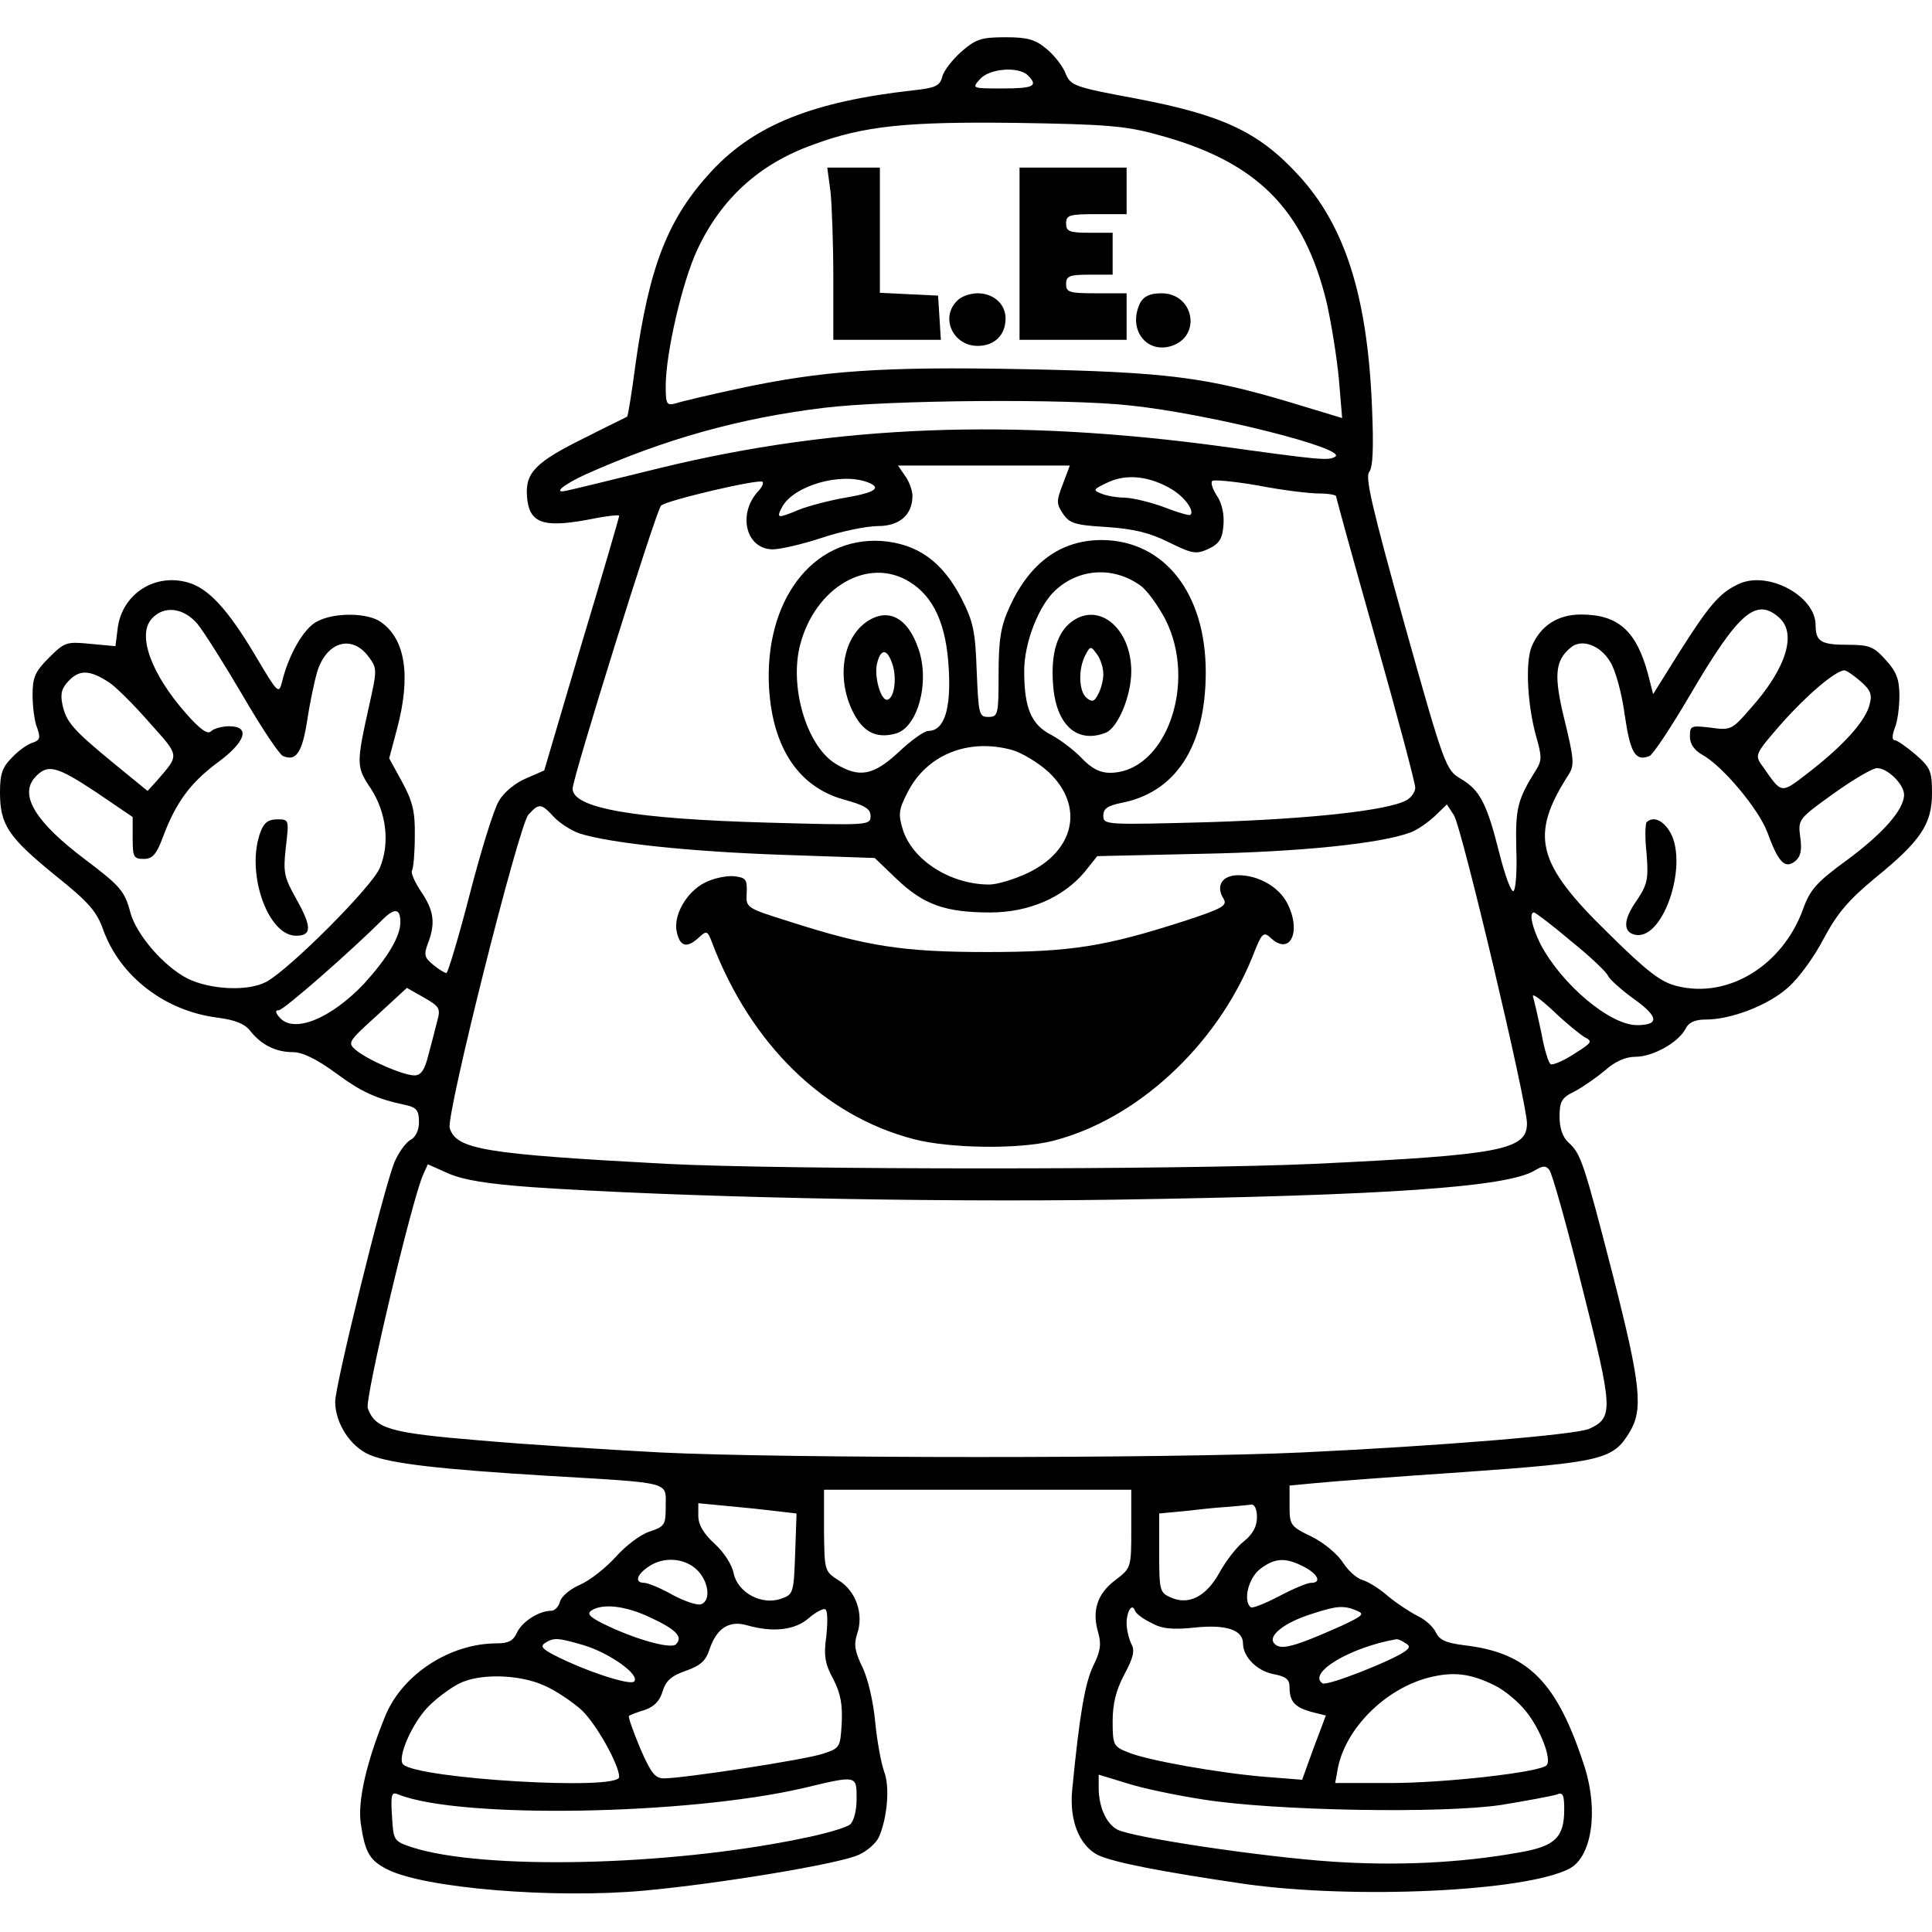
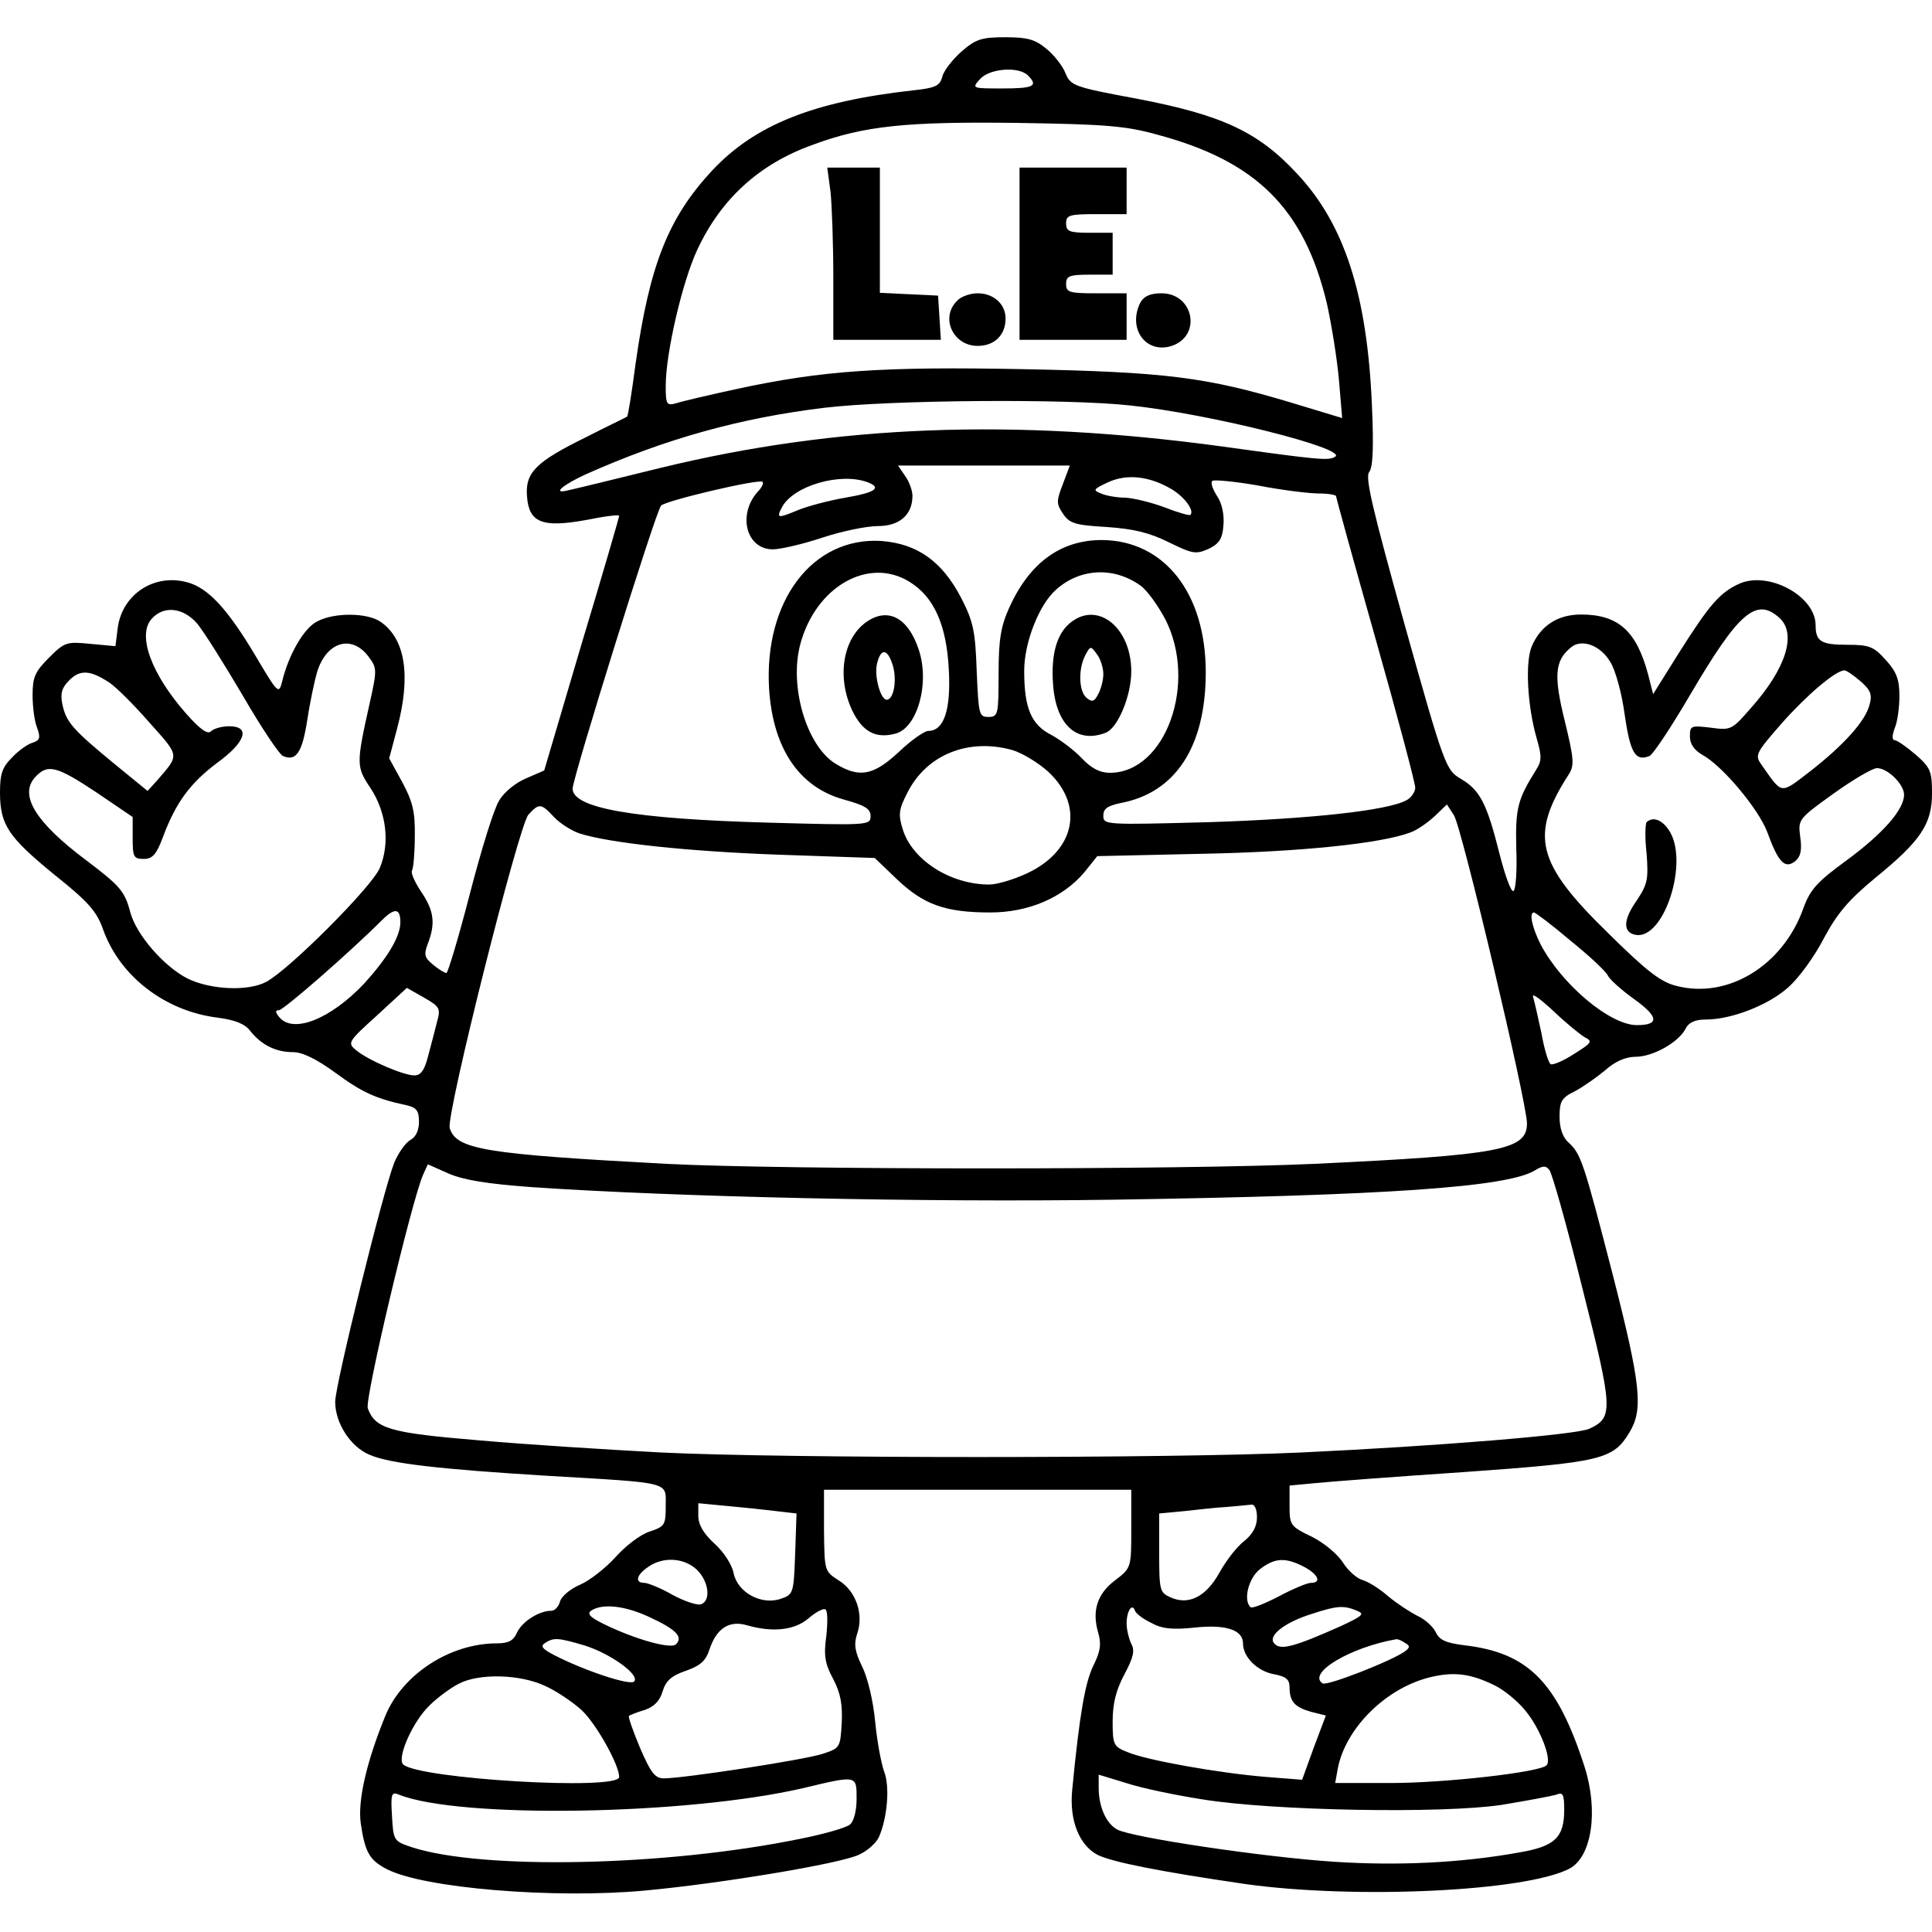
<svg xmlns="http://www.w3.org/2000/svg" version="1.0" width="100mm" height="100mm" viewBox="0 0 415 399" preserveAspectRatio="xMidYMid meet">
  <g transform="translate(0,399) scale(0.1,-0.1)" fill="#000000" stroke="none">
    <path d="M2065 3959 c-19 -17 -38 -41 -41 -54 -5 -19 -14 -24 -62 -29 -215 -24 -340 -74 -432 -172 -95 -102 -135 -204 -165 -417 -8 -61 -16 -111 -18 -112 -1 -1 -41 -20 -88 -44 -108 -53 -131 -76 -127 -127 4 -57 33 -68 127 -51 39 8 71 12 71 9 0 -3 -36 -127 -81 -276 l-80 -271 -39 -17 c-22 -9 -48 -30 -58 -48 -11 -17 -39 -108 -63 -201 -24 -93 -47 -169 -50 -169 -4 0 -17 8 -29 18 -18 15 -20 21 -11 45 17 44 13 71 -14 111 -14 21 -23 41 -20 46 3 5 6 38 6 74 1 53 -5 75 -27 116 l-28 51 17 64 c30 113 18 192 -35 229 -28 20 -100 21 -137 1 -28 -14 -61 -71 -75 -129 -7 -28 -9 -26 -57 55 -60 101 -102 146 -146 158 -71 20 -140 -25 -150 -97 l-5 -40 -54 5 c-51 5 -55 4 -89 -30 -30 -30 -35 -42 -35 -80 0 -25 4 -57 10 -71 7 -20 6 -26 -9 -31 -11 -3 -31 -17 -45 -32 -21 -21 -26 -35 -26 -75 0 -70 18 -96 117 -177 74 -59 91 -79 105 -119 36 -99 132 -174 246 -188 37 -5 58 -13 70 -29 24 -30 55 -45 91 -45 21 0 51 -15 91 -44 57 -42 87 -56 153 -70 22 -5 27 -12 27 -36 0 -18 -7 -33 -19 -39 -10 -6 -25 -27 -34 -48 -24 -61 -127 -478 -127 -514 0 -46 33 -97 74 -114 44 -19 152 -31 381 -45 271 -16 255 -12 255 -65 0 -41 -2 -44 -35 -55 -19 -6 -52 -31 -73 -55 -21 -23 -55 -50 -76 -59 -21 -9 -40 -25 -43 -36 -3 -11 -11 -20 -19 -20 -26 0 -62 -23 -73 -46 -8 -18 -18 -24 -44 -24 -100 0 -202 -66 -239 -155 -41 -100 -60 -184 -53 -232 9 -62 19 -79 56 -98 79 -41 359 -64 554 -46 163 15 421 58 460 77 18 8 37 25 43 38 18 41 24 109 11 141 -6 17 -15 64 -19 106 -4 44 -16 95 -28 119 -16 33 -18 48 -11 70 15 42 -2 92 -39 115 -31 20 -31 20 -32 108 l0 87 330 0 330 0 0 -84 c0 -83 0 -84 -34 -110 -39 -29 -51 -66 -37 -113 7 -25 5 -40 -11 -72 -17 -36 -29 -101 -45 -267 -6 -64 15 -117 54 -138 32 -16 134 -36 318 -63 236 -33 602 -16 696 33 48 25 63 123 33 218 -59 183 -121 246 -259 262 -39 5 -53 11 -61 28 -5 11 -22 27 -39 35 -16 8 -45 27 -63 42 -18 16 -42 31 -55 35 -12 3 -31 20 -42 37 -11 18 -41 43 -67 56 -46 22 -48 25 -48 66 l0 44 53 5 c28 3 174 14 322 24 296 21 320 27 355 85 30 49 25 101 -35 336 -63 244 -69 263 -96 287 -12 11 -19 30 -19 55 0 33 4 41 33 55 17 9 47 30 65 45 21 19 44 29 65 29 37 0 91 30 107 59 7 15 21 21 44 21 55 0 135 31 177 69 23 20 57 67 77 106 29 54 53 82 111 130 97 79 121 115 121 181 0 47 -3 55 -35 83 -20 17 -40 31 -45 31 -6 0 -6 10 0 26 6 14 10 45 10 69 0 35 -6 52 -29 77 -26 29 -35 33 -83 33 -56 0 -68 7 -68 42 0 62 -99 116 -162 90 -43 -19 -65 -44 -132 -150 l-55 -88 -11 43 c-25 93 -64 128 -144 128 -50 0 -87 -24 -106 -69 -14 -35 -9 -126 10 -194 12 -41 12 -51 0 -70 -40 -64 -45 -82 -43 -169 2 -48 -1 -89 -6 -92 -5 -3 -18 33 -30 80 -27 108 -42 137 -83 161 -32 19 -35 25 -121 332 -69 248 -85 316 -76 327 8 10 10 51 6 142 -10 239 -59 390 -160 498 -84 91 -162 127 -345 162 -135 25 -142 28 -153 54 -6 16 -25 40 -41 53 -24 20 -40 25 -88 25 -52 0 -64 -4 -95 -31z m143 -51 c23 -23 12 -28 -55 -28 -65 0 -66 0 -48 20 20 23 83 28 103 8z m277 -127 c214 -57 316 -159 365 -362 10 -45 22 -119 26 -164 l7 -83 -109 33 c-183 55 -270 66 -575 72 -304 6 -433 -3 -614 -42 -60 -13 -120 -27 -132 -31 -21 -6 -23 -3 -23 37 0 71 36 225 68 293 51 109 133 184 248 225 110 41 202 50 439 47 187 -3 232 -6 300 -25z m-57 -582 c171 -18 468 -93 440 -110 -14 -9 -34 -7 -243 22 -449 61 -828 46 -1206 -46 -101 -25 -192 -47 -202 -49 -31 -7 -7 13 41 35 170 76 331 121 512 143 140 17 525 20 658 5z m-145 -169 c-14 -36 -14 -42 0 -63 14 -21 25 -25 94 -29 58 -4 92 -12 134 -33 51 -25 58 -26 85 -14 23 11 30 22 32 51 2 22 -3 47 -14 63 -9 14 -14 28 -10 32 3 3 48 -1 99 -10 51 -10 110 -17 130 -17 20 0 37 -3 37 -6 0 -3 38 -141 85 -307 47 -166 85 -309 85 -319 0 -9 -9 -22 -19 -27 -40 -22 -205 -40 -423 -47 -224 -6 -228 -6 -228 14 0 15 9 21 37 27 118 22 183 121 183 281 0 170 -89 283 -223 284 -88 0 -155 -48 -199 -145 -18 -40 -23 -68 -23 -142 0 -88 -1 -93 -22 -93 -20 0 -21 5 -25 98 -3 86 -7 106 -33 157 -41 79 -94 117 -172 123 -148 9 -252 -129 -241 -317 8 -128 64 -211 159 -238 47 -13 59 -20 59 -36 0 -20 -5 -20 -222 -14 -286 8 -418 31 -418 73 0 23 179 597 190 608 11 11 211 58 218 51 3 -3 -2 -13 -11 -22 -43 -49 -24 -123 33 -123 16 0 64 11 106 25 42 14 96 25 120 25 46 0 74 24 74 65 0 11 -7 31 -16 43 l-15 22 185 0 184 0 -15 -40z m234 -11 c28 -17 49 -46 40 -55 -2 -2 -27 5 -55 16 -29 11 -67 20 -85 21 -17 0 -41 4 -52 9 -18 7 -17 9 15 24 41 19 90 13 137 -15z m-653 15 c31 -12 16 -22 -48 -33 -35 -6 -80 -18 -100 -26 -46 -19 -49 -19 -36 6 25 46 126 75 184 53z m586 -222 c14 -10 37 -42 53 -72 70 -137 1 -330 -119 -330 -21 0 -39 9 -60 31 -16 17 -45 39 -65 50 -44 22 -59 58 -59 138 0 61 32 142 68 174 52 47 125 50 182 9z m-496 8 c52 -32 79 -92 84 -187 5 -87 -10 -133 -44 -133 -8 0 -37 -20 -63 -45 -55 -51 -85 -57 -137 -25 -62 39 -99 166 -75 256 33 124 147 189 235 134z m-1530 -90 c14 -17 58 -87 98 -155 40 -69 79 -127 86 -129 28 -12 41 7 52 77 6 40 16 86 21 103 20 66 75 82 111 33 18 -24 18 -28 2 -100 -29 -130 -29 -136 2 -182 34 -52 42 -118 20 -171 -16 -40 -195 -219 -244 -245 -39 -21 -120 -17 -169 7 -51 26 -110 94 -123 142 -12 46 -22 57 -96 113 -108 81 -143 139 -109 177 27 30 46 25 132 -32 l78 -53 0 -45 c0 -41 2 -45 24 -45 18 0 27 9 41 47 28 75 59 116 116 159 62 45 73 79 26 79 -15 0 -33 -5 -39 -11 -7 -7 -23 4 -53 38 -75 85 -106 169 -74 204 26 29 68 24 98 -11z m3398 13 c38 -34 15 -109 -62 -195 -40 -46 -42 -47 -86 -41 -42 5 -44 4 -44 -19 0 -16 9 -29 26 -39 43 -23 121 -116 140 -166 24 -66 38 -80 60 -63 12 10 15 24 11 52 -5 38 -4 39 71 93 42 30 84 55 94 55 23 0 58 -35 58 -57 0 -32 -45 -83 -122 -140 -66 -48 -80 -64 -95 -106 -44 -121 -161 -193 -271 -165 -34 8 -64 31 -147 113 -155 151 -170 210 -85 342 12 19 11 33 -9 115 -24 97 -21 129 13 157 23 20 64 5 85 -31 11 -17 25 -68 31 -114 12 -82 23 -100 53 -88 7 2 46 61 86 129 105 179 143 213 193 168z m-3586 -140 c12 -8 50 -45 84 -84 67 -75 66 -69 17 -126 l-20 -22 -71 58 c-90 74 -104 90 -112 128 -5 24 -1 36 15 52 23 23 45 22 87 -6z m3760 4 c22 -19 26 -29 20 -50 -8 -35 -56 -88 -128 -144 -65 -50 -59 -50 -104 14 -15 21 -13 25 43 89 53 60 116 114 135 114 4 0 19 -10 34 -23z m-1822 -148 c21 -6 56 -27 78 -47 78 -73 57 -170 -46 -218 -28 -13 -64 -24 -81 -24 -84 0 -166 53 -186 119 -10 32 -8 43 10 78 41 82 131 118 225 92z m-984 -144 c12 -13 37 -29 54 -35 65 -21 235 -39 431 -46 l204 -7 48 -46 c57 -54 103 -71 200 -71 83 0 156 32 202 86 l28 35 224 5 c211 4 386 22 449 46 14 5 37 21 52 35 l26 25 15 -23 c17 -26 157 -618 157 -662 0 -57 -55 -68 -457 -87 -286 -13 -1137 -13 -1391 0 -393 21 -452 31 -466 77 -8 28 148 649 169 673 23 25 27 25 55 -5z m-330 -226 c0 -31 -28 -77 -78 -132 -72 -76 -152 -108 -182 -72 -9 11 -9 15 -1 15 10 0 154 126 221 193 28 28 40 26 40 -4z m2514 -40 c41 -33 77 -67 80 -75 3 -7 28 -30 56 -50 53 -38 55 -56 6 -56 -58 0 -162 88 -207 174 -18 36 -25 68 -14 68 3 0 39 -27 79 -61z m-2435 -173 c-4 -17 -13 -50 -19 -73 -8 -32 -16 -43 -30 -43 -23 0 -98 32 -125 54 -19 16 -18 18 45 75 l64 59 37 -21 c33 -19 36 -23 28 -51z m2465 -34 c18 -9 15 -12 -23 -36 -23 -15 -45 -24 -50 -22 -5 3 -14 33 -20 67 -7 33 -15 68 -18 78 -3 9 16 -5 43 -30 27 -26 58 -51 68 -57z m-2262 -322 c308 -21 839 -33 1248 -27 590 9 849 27 907 63 17 10 23 11 31 1 6 -7 38 -121 71 -254 66 -261 67 -278 15 -302 -29 -13 -322 -37 -619 -51 -281 -13 -1108 -13 -1375 0 -113 6 -288 17 -390 26 -193 16 -224 25 -240 69 -7 19 95 449 119 502 l10 22 45 -20 c33 -14 83 -22 178 -29z m526 -696 l43 -5 -3 -87 c-3 -84 -4 -87 -30 -96 -42 -15 -93 13 -102 54 -3 18 -21 46 -41 64 -24 22 -35 41 -35 60 l0 27 63 -6 c34 -3 81 -8 105 -11z m1032 -13 c0 -20 -9 -36 -27 -51 -16 -12 -39 -42 -53 -67 -29 -53 -67 -72 -106 -54 -23 10 -24 16 -24 95 l0 85 53 5 c28 3 70 8 92 9 22 2 46 4 53 5 7 1 12 -10 12 -27z m-1203 -113 c25 -24 31 -66 9 -74 -7 -3 -35 6 -61 20 -26 15 -54 26 -61 26 -21 0 -17 17 8 34 32 23 78 20 105 -6z m1303 7 c31 -16 40 -35 16 -35 -8 0 -39 -13 -69 -29 -31 -16 -58 -27 -61 -23 -16 15 -4 62 20 81 32 25 55 26 94 6z m-1404 -109 c56 -26 72 -42 56 -58 -11 -11 -89 11 -156 44 -30 15 -36 22 -25 29 24 15 72 10 125 -15z m379 -40 c-6 -42 -3 -60 15 -93 16 -31 20 -55 18 -95 -3 -52 -4 -53 -40 -65 -38 -13 -300 -53 -342 -53 -19 0 -28 12 -51 65 -15 36 -26 67 -24 69 2 2 17 8 34 13 20 7 32 19 38 39 7 23 18 34 50 45 31 11 43 21 51 46 15 45 42 63 80 52 56 -16 103 -11 133 15 15 13 32 22 36 19 5 -3 5 -28 2 -57z m698 28 c23 -13 46 -15 94 -10 66 7 103 -5 103 -34 0 -29 30 -59 65 -66 27 -5 35 -11 35 -28 0 -31 11 -43 46 -53 l32 -8 -26 -69 -25 -69 -76 6 c-101 8 -258 36 -298 53 -31 12 -33 16 -33 66 0 38 7 67 25 101 20 37 23 52 15 66 -5 11 -10 30 -10 44 0 26 12 45 18 27 2 -6 18 -18 35 -26z m442 26 c17 -7 12 -11 -35 -33 -101 -45 -129 -52 -142 -38 -17 16 20 46 82 65 52 17 67 18 95 6z m-1661 -74 c56 -17 122 -64 108 -78 -9 -9 -106 23 -172 57 -25 13 -30 19 -19 26 19 12 28 11 83 -5z m1764 5 c11 -6 11 -10 0 -18 -27 -20 -167 -75 -177 -69 -34 22 60 78 159 95 3 0 11 -3 18 -8z m194 -92 c20 -10 49 -34 65 -54 32 -39 57 -105 45 -117 -15 -15 -218 -38 -336 -38 l-118 0 6 33 c17 84 100 168 193 193 54 14 91 10 145 -17z m-2042 0 c25 -11 60 -35 79 -52 32 -30 81 -118 81 -144 0 -30 -432 -4 -464 27 -14 14 21 93 57 127 17 17 46 38 62 46 43 23 131 21 185 -4z m1412 -244 c154 -25 517 -31 643 -12 55 9 108 19 118 22 14 6 17 1 17 -32 0 -60 -20 -79 -96 -92 -127 -23 -264 -29 -400 -20 -151 10 -432 52 -464 69 -24 13 -40 49 -40 90 l0 28 59 -18 c33 -11 106 -26 163 -35z m-742 1 c0 -26 -6 -48 -14 -55 -8 -7 -57 -21 -108 -31 -288 -59 -682 -67 -833 -18 -39 13 -40 14 -43 67 -3 48 -1 53 15 46 131 -52 617 -44 868 14 117 28 115 28 115 -23z" />
    <path d="M1784 3658 c3 -29 6 -113 6 -185 l0 -133 116 0 115 0 -3 48 -3 47 -62 3 -63 3 0 134 0 135 -56 0 -57 0 7 -52z" />
    <path d="M2190 3525 l0 -185 115 0 115 0 0 50 0 50 -65 0 c-58 0 -65 2 -65 20 0 17 7 20 50 20 l50 0 0 45 0 45 -50 0 c-43 0 -50 3 -50 20 0 18 7 20 65 20 l65 0 0 50 0 50 -115 0 -115 0 0 -185z" />
    <path d="M2056 3424 c-37 -36 -9 -97 44 -97 36 0 60 23 60 59 0 31 -26 54 -60 54 -16 0 -36 -7 -44 -16z" />
    <path d="M2450 3421 c-29 -56 11 -112 67 -94 65 22 47 113 -22 113 -24 0 -37 -6 -45 -19z" />
    <path d="M2304 2736 c-33 -23 -47 -69 -42 -136 6 -87 51 -128 113 -104 26 10 55 79 55 132 0 91 -68 149 -126 108z m66 -114 c0 -13 -5 -32 -11 -43 -8 -16 -13 -18 -25 -8 -17 14 -18 62 -3 91 11 21 12 21 25 3 8 -10 14 -30 14 -43z" />
    <path d="M1861 2734 c-51 -36 -64 -120 -30 -191 22 -45 50 -60 92 -49 48 12 75 110 50 182 -23 68 -66 90 -112 58z m56 -91 c10 -30 4 -73 -11 -76 -14 -3 -29 51 -22 78 8 33 22 32 33 -2z" />
-     <path d="M560 2284 c-33 -85 14 -224 76 -224 34 0 34 19 1 78 -27 48 -29 58 -23 112 7 60 7 60 -19 60 -18 0 -28 -7 -35 -26z" />
    <path d="M3537 2304 c-3 -4 -4 -34 0 -68 4 -55 2 -65 -21 -100 -30 -42 -30 -69 -3 -74 62 -12 117 161 71 226 -15 22 -34 28 -47 16z" />
-     <path d="M1514 2174 c-40 -20 -69 -72 -60 -107 7 -31 22 -34 47 -11 17 16 19 15 29 -12 83 -217 240 -371 433 -421 77 -20 224 -22 297 -4 180 45 352 203 430 395 21 54 24 56 41 40 41 -37 65 16 34 76 -18 35 -62 60 -105 60 -35 0 -49 -23 -32 -50 9 -15 0 -21 -86 -49 -168 -54 -241 -66 -422 -66 -180 0 -258 12 -426 66 -92 29 -92 29 -90 62 1 29 -2 32 -29 35 -16 1 -44 -5 -61 -14z" />
  </g>
</svg>